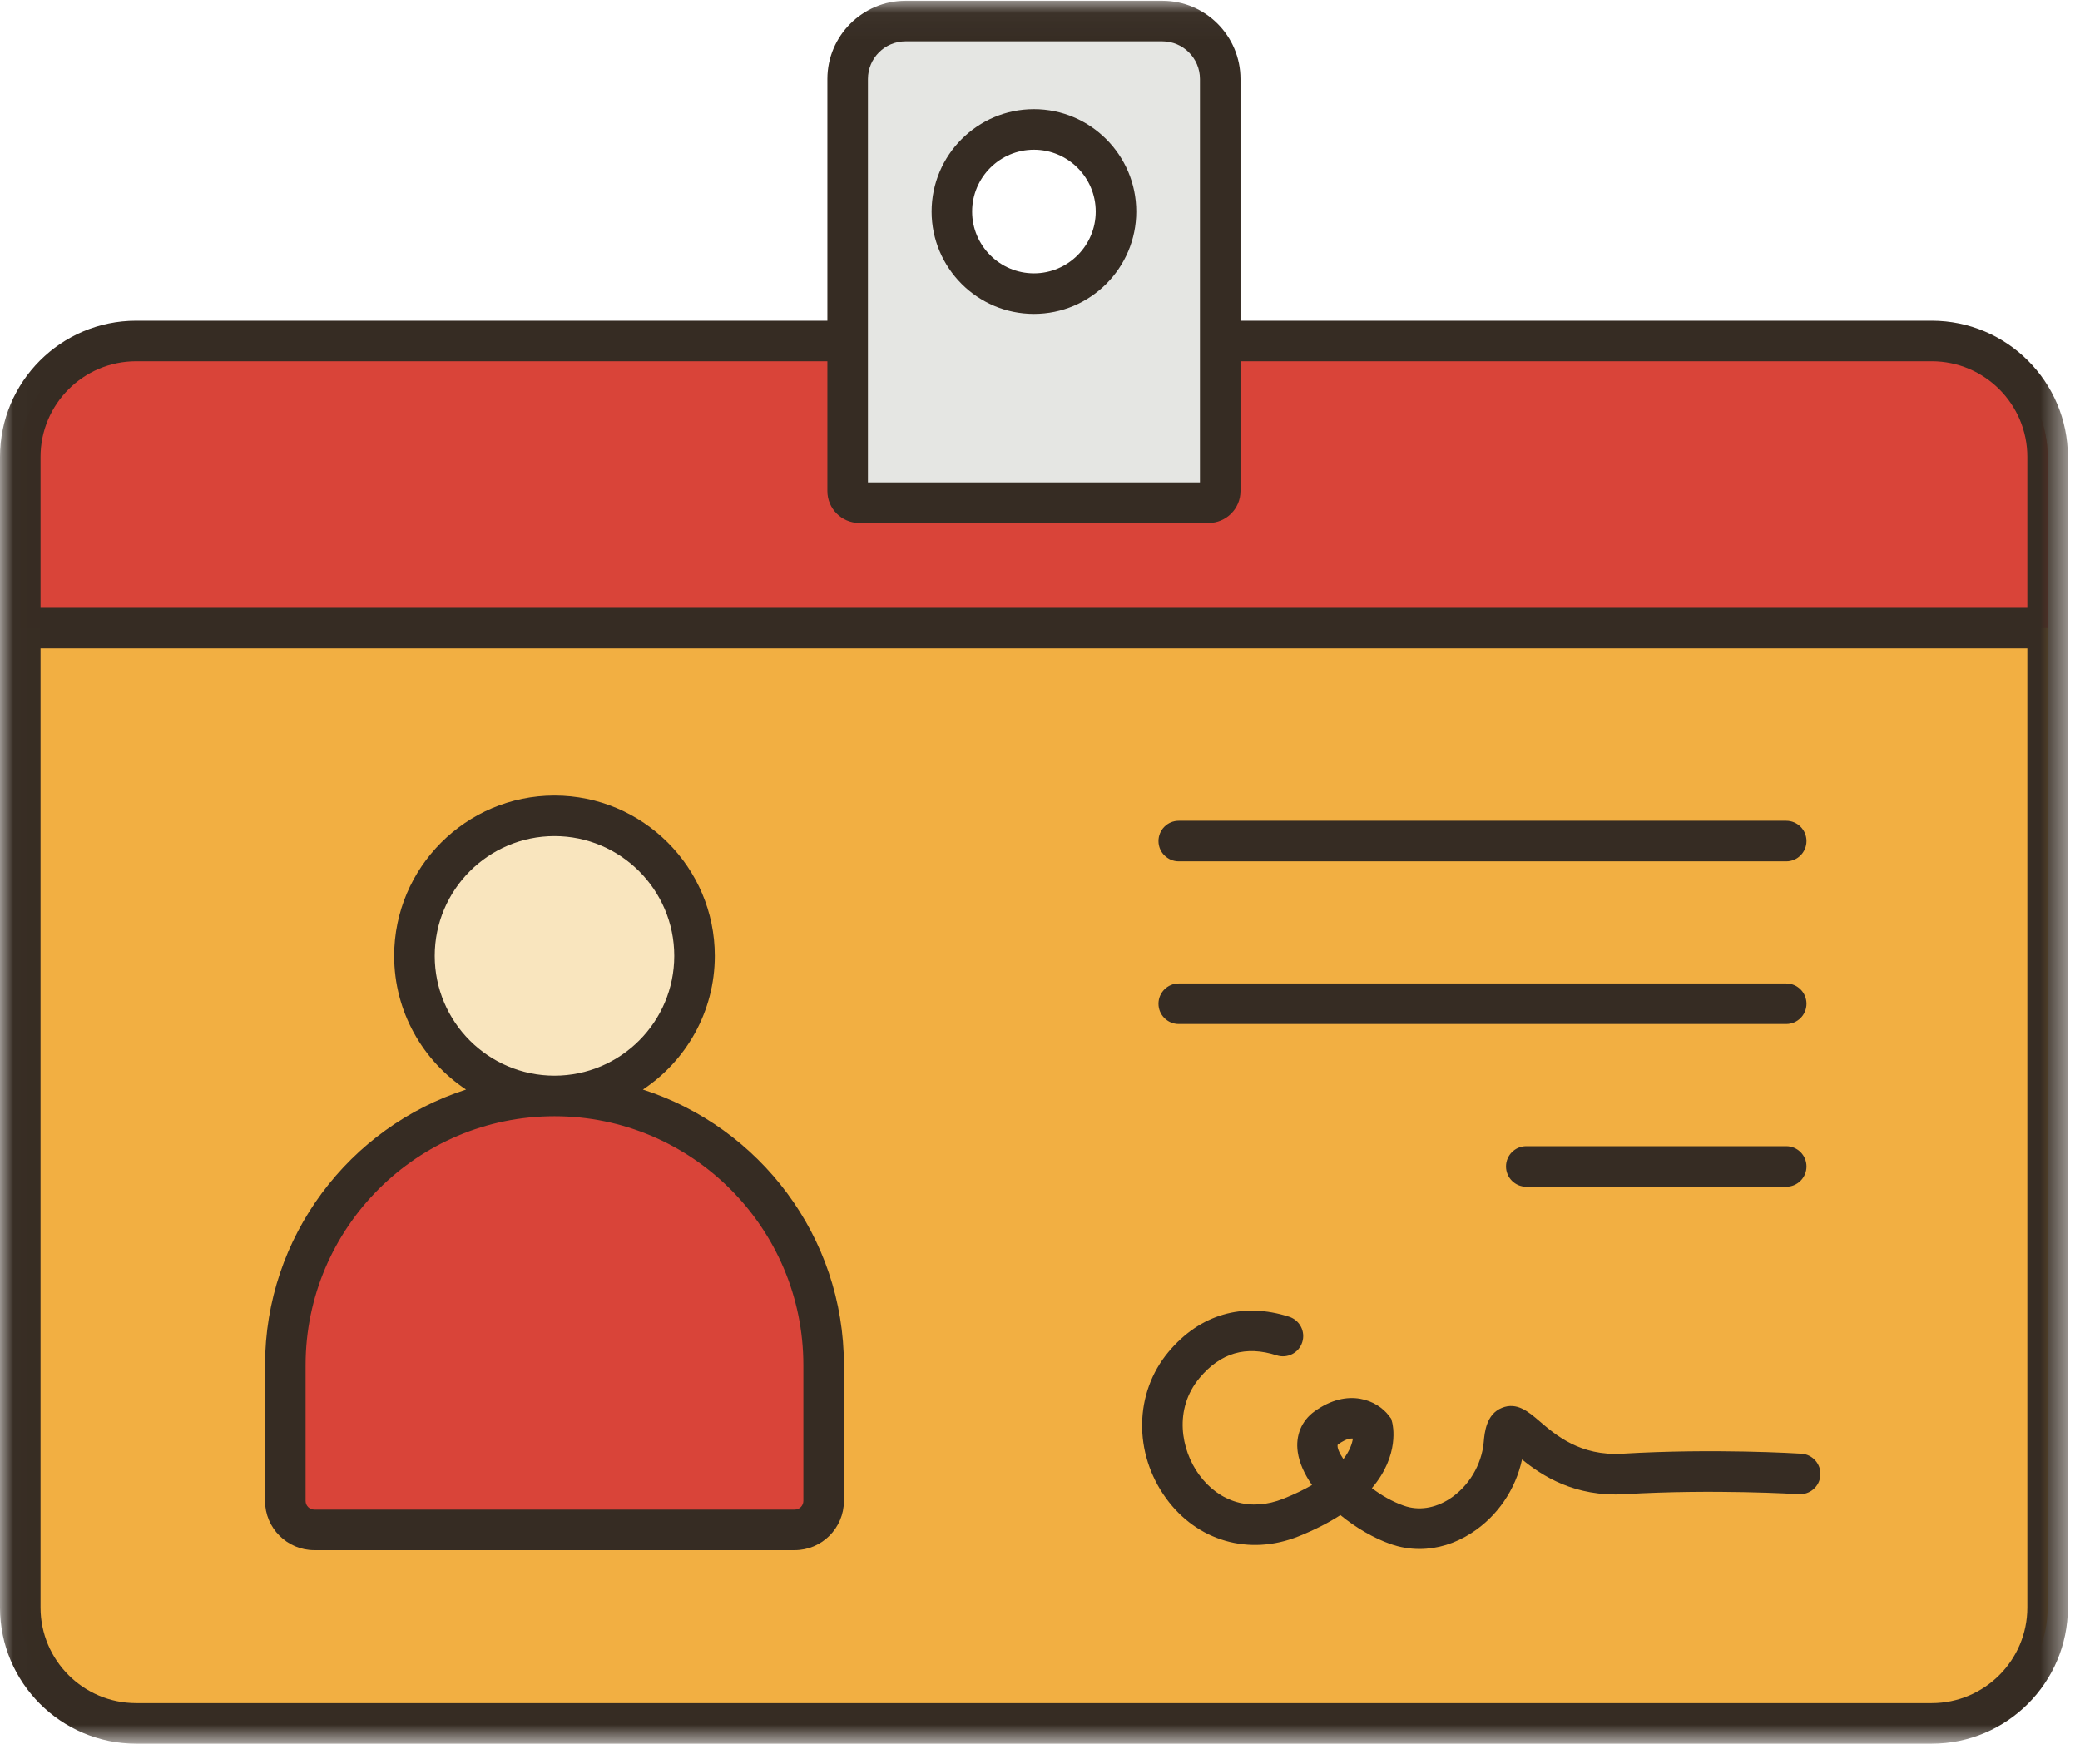
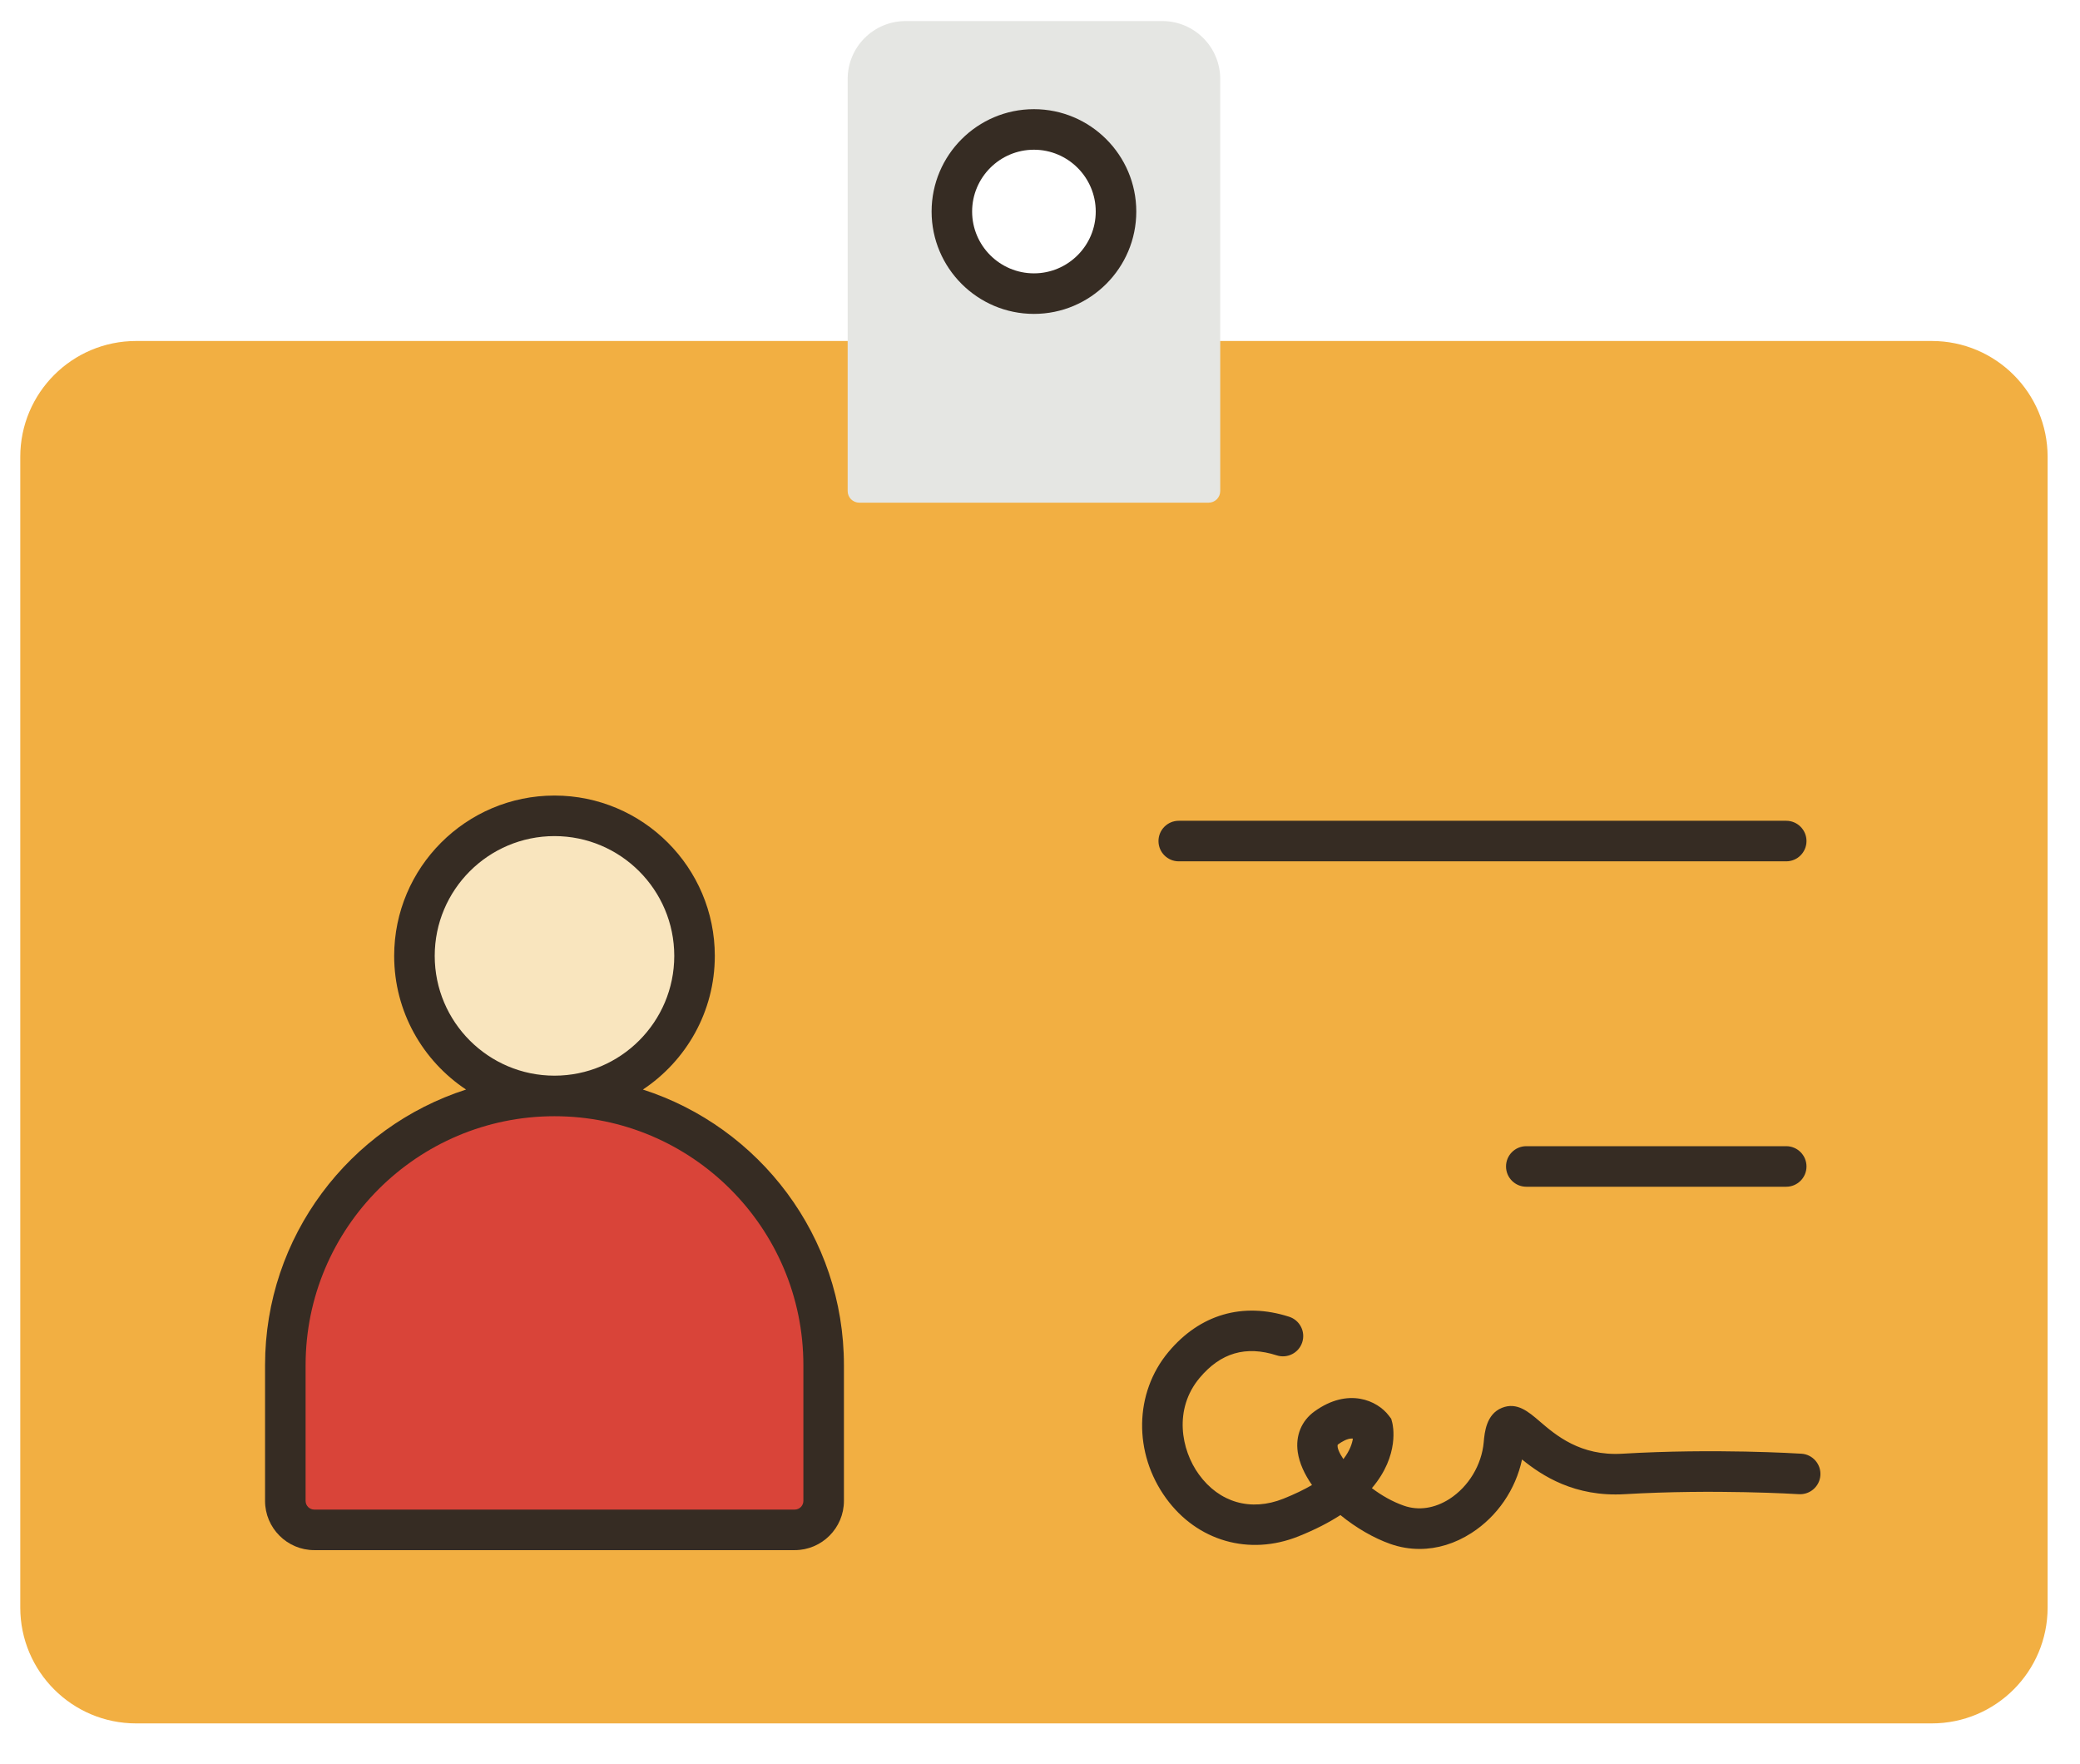
<svg xmlns="http://www.w3.org/2000/svg" xmlns:xlink="http://www.w3.org/1999/xlink" width="79px" height="67px" viewBox="0 0 79 67" version="1.1">
  <title>HWF-Badge</title>
  <defs>
    <polygon id="path-1" points="0.013 0.03 78.54 0.03 78.54 66.207 0.013 66.207" />
  </defs>
  <g id="Layouts" stroke="none" stroke-width="1" fill="none" fill-rule="evenodd">
    <g id="HWF-Individual-Donors-v7" transform="translate(-683, -1333)">
      <g id="HWF-Badge" transform="translate(683, 1333)">
        <path d="M46.977,12.95 L73.37,12.95 C75.8,12.95 77.77,14.92 77.77,17.35 L77.77,61.05 C77.77,63.48 75.8,65.45 73.37,65.45 L5.17,65.45 C2.74,65.45 0.77,63.48 0.77,61.05 L0.77,17.35 C0.77,14.92 2.74,12.95 5.17,12.95 L31.797,12.95" id="Fill-1" fill="#F2AF42" />
-         <path d="M77.77,17.35 C77.77,14.92 75.8,12.95 73.37,12.95 L5.17,12.95 C2.74,12.95 0.77,14.92 0.77,17.35 L0.77,23.852 L77.77,23.852 L77.77,17.35" id="Fill-2" fill="#D94439" />
        <path d="M39.27,11.151 C37.548,11.151 36.153,9.755 36.153,8.034 C36.153,6.312 37.548,4.916 39.27,4.916 C40.992,4.916 42.387,6.312 42.387,8.034 C42.387,9.755 40.992,11.151 39.27,11.151 Z M44.145,0.8 L34.395,0.8 C33.18,0.8 32.195,1.785 32.195,3 L32.195,18.65 C32.195,18.893 32.392,19.09 32.635,19.09 L45.905,19.09 C46.148,19.09 46.345,18.893 46.345,18.65 L46.345,3 C46.345,1.785 45.36,0.8 44.145,0.8 L44.145,0.8 Z" id="Fill-3" fill="#E5E6E3" />
        <path d="M39.27,5.686 C37.976,5.686 36.922,6.739 36.922,8.034 C36.922,9.328 37.976,10.381 39.27,10.381 C40.564,10.381 41.617,9.328 41.617,8.034 C41.617,6.739 40.564,5.686 39.27,5.686 Z M39.27,11.921 C37.126,11.921 35.383,10.177 35.383,8.034 C35.383,5.89 37.126,4.146 39.27,4.146 C41.413,4.146 43.157,5.89 43.157,8.034 C43.157,10.177 41.413,11.921 39.27,11.921 L39.27,11.921 Z" id="Fill-4" fill="#362C23" />
        <path d="M26.379,36.302 C26.379,39.24 23.997,41.621 21.06,41.621 C18.122,41.621 15.741,39.24 15.741,36.302 C15.741,33.365 18.122,30.983 21.06,30.983 C23.997,30.983 26.379,33.365 26.379,36.302" id="Fill-5" fill="#F9E5BE" />
        <path d="M30.183,58.1 L11.937,58.1 C11.329,58.1 10.837,57.607 10.837,57 L10.837,51.844 C10.837,46.198 15.414,41.621 21.06,41.621 C26.706,41.621 31.283,46.198 31.283,51.844 L31.283,57 C31.283,57.607 30.79,58.1 30.183,58.1" id="Fill-6" fill="#D94439" />
        <g id="Group-10">
          <mask id="mask-2" fill="white">
            <use xlink:href="#path-1" />
          </mask>
          <g id="Clip-8" />
          <path d="M30.513,57 C30.513,57.182 30.365,57.33 30.183,57.33 L11.937,57.33 C11.755,57.33 11.607,57.182 11.607,57 L11.607,51.844 C11.607,46.632 15.847,42.391 21.06,42.391 C26.272,42.391 30.513,46.632 30.513,51.844 L30.513,57 Z M16.511,36.302 C16.511,33.794 18.551,31.753 21.06,31.753 C23.568,31.753 25.609,33.794 25.609,36.302 C25.609,38.811 23.568,40.851 21.06,40.851 C18.551,40.851 16.511,38.811 16.511,36.302 Z M24.418,41.378 C26.062,40.286 27.149,38.419 27.149,36.302 C27.149,32.945 24.417,30.213 21.06,30.213 C17.702,30.213 14.971,32.945 14.971,36.302 C14.971,38.419 16.057,40.286 17.701,41.378 C13.277,42.801 10.067,46.954 10.067,51.844 L10.067,57 C10.067,58.031 10.906,58.87 11.937,58.87 L30.183,58.87 C31.214,58.87 32.053,58.031 32.053,57 L32.053,51.844 C32.053,46.954 28.842,42.801 24.418,41.378 L24.418,41.378 Z" id="Fill-7" fill="#362C23" mask="url(#mask-2)" />
-           <path d="M73.37,64.68 L5.17,64.68 C3.168,64.68 1.54,63.052 1.54,61.05 L1.54,24.622 L77,24.622 L77,61.05 C77,63.052 75.372,64.68 73.37,64.68 Z M5.17,13.72 L31.425,13.72 L31.425,18.65 C31.425,19.317 31.968,19.86 32.635,19.86 L45.905,19.86 C46.572,19.86 47.115,19.317 47.115,18.65 L47.115,13.72 L73.37,13.72 C75.372,13.72 77,15.349 77,17.35 L77,23.082 L1.54,23.082 L1.54,17.35 C1.54,15.349 3.168,13.72 5.17,13.72 Z M32.965,3 C32.965,2.211 33.607,1.57 34.395,1.57 L44.145,1.57 C44.933,1.57 45.575,2.211 45.575,3 L45.575,18.32 L32.965,18.32 L32.965,3 Z M73.37,12.18 L47.115,12.18 L47.115,3 C47.115,1.362 45.783,0.03 44.145,0.03 L34.395,0.03 C32.757,0.03 31.425,1.362 31.425,3 L31.425,12.18 L5.17,12.18 C2.319,12.18 0,14.499 0,17.35 L0,61.05 C0,63.901 2.319,66.22 5.17,66.22 L73.37,66.22 C76.221,66.22 78.54,63.901 78.54,61.05 L78.54,17.35 C78.54,14.499 76.221,12.18 73.37,12.18 L73.37,12.18 Z" id="Fill-9" fill="#362C23" mask="url(#mask-2)" />
        </g>
        <path d="M67.842,32.711 L44.77,32.711 C44.345,32.711 44,32.366 44,31.941 C44,31.516 44.345,31.171 44.77,31.171 L67.842,31.171 C68.267,31.171 68.612,31.516 68.612,31.941 C68.612,32.366 68.267,32.711 67.842,32.711" id="Fill-11" fill="#362C23" />
-         <path d="M67.842,38.89 L44.77,38.89 C44.345,38.89 44,38.545 44,38.12 C44,37.694 44.345,37.35 44.77,37.35 L67.842,37.35 C68.267,37.35 68.612,37.694 68.612,38.12 C68.612,38.545 68.267,38.89 67.842,38.89" id="Fill-12" fill="#362C23" />
        <path d="M67.842,45.069 L57.97,45.069 C57.545,45.069 57.2,44.724 57.2,44.299 C57.2,43.873 57.545,43.529 57.97,43.529 L67.842,43.529 C68.267,43.529 68.612,43.873 68.612,44.299 C68.612,44.724 68.267,45.069 67.842,45.069" id="Fill-13" fill="#362C23" />
        <path d="M51.339,54.631 C51.164,54.631 50.958,54.756 50.826,54.851 C50.812,54.861 50.807,54.868 50.807,54.868 C50.779,54.971 50.859,55.17 51.023,55.413 C51.273,55.088 51.357,54.812 51.384,54.634 C51.369,54.632 51.354,54.631 51.339,54.631 Z M53.917,58.825 C53.544,58.825 53.172,58.763 52.81,58.636 C52.176,58.413 51.5,58.021 50.91,57.538 C50.477,57.819 49.952,58.092 49.318,58.346 C47.444,59.096 45.47,58.528 44.288,56.9 C43.043,55.184 43.079,52.9 44.377,51.346 C45.572,49.915 47.201,49.44 48.964,50.007 C49.368,50.138 49.591,50.571 49.46,50.976 C49.33,51.381 48.897,51.603 48.491,51.473 C47.317,51.095 46.358,51.376 45.559,52.333 C44.573,53.514 44.855,55.059 45.535,55.995 C46.311,57.066 47.511,57.41 48.746,56.916 C49.172,56.746 49.53,56.571 49.831,56.397 C49.546,55.989 49.35,55.563 49.29,55.147 C49.199,54.521 49.431,53.958 49.926,53.601 C51.209,52.677 52.317,53.191 52.748,53.761 L52.84,53.882 L52.879,54.029 C52.897,54.101 53.179,55.256 52.105,56.516 C52.463,56.786 52.876,57.027 53.32,57.182 C53.876,57.378 54.492,57.286 55.054,56.925 C55.778,56.458 56.276,55.633 56.353,54.77 C56.386,54.399 56.448,53.709 57.042,53.467 C57.614,53.235 58.051,53.612 58.475,53.976 C59.09,54.504 60.022,55.304 61.619,55.208 C65.126,55 68.288,55.2 68.421,55.208 C68.845,55.235 69.167,55.602 69.14,56.026 C69.112,56.45 68.746,56.77 68.322,56.745 C68.29,56.743 65.119,56.544 61.709,56.745 C59.804,56.857 58.566,56.043 57.808,55.427 C57.565,56.567 56.872,57.586 55.888,58.219 C55.264,58.621 54.589,58.825 53.917,58.825 L53.917,58.825 Z" id="Fill-14" fill="#362C23" />
      </g>
    </g>
  </g>
</svg>